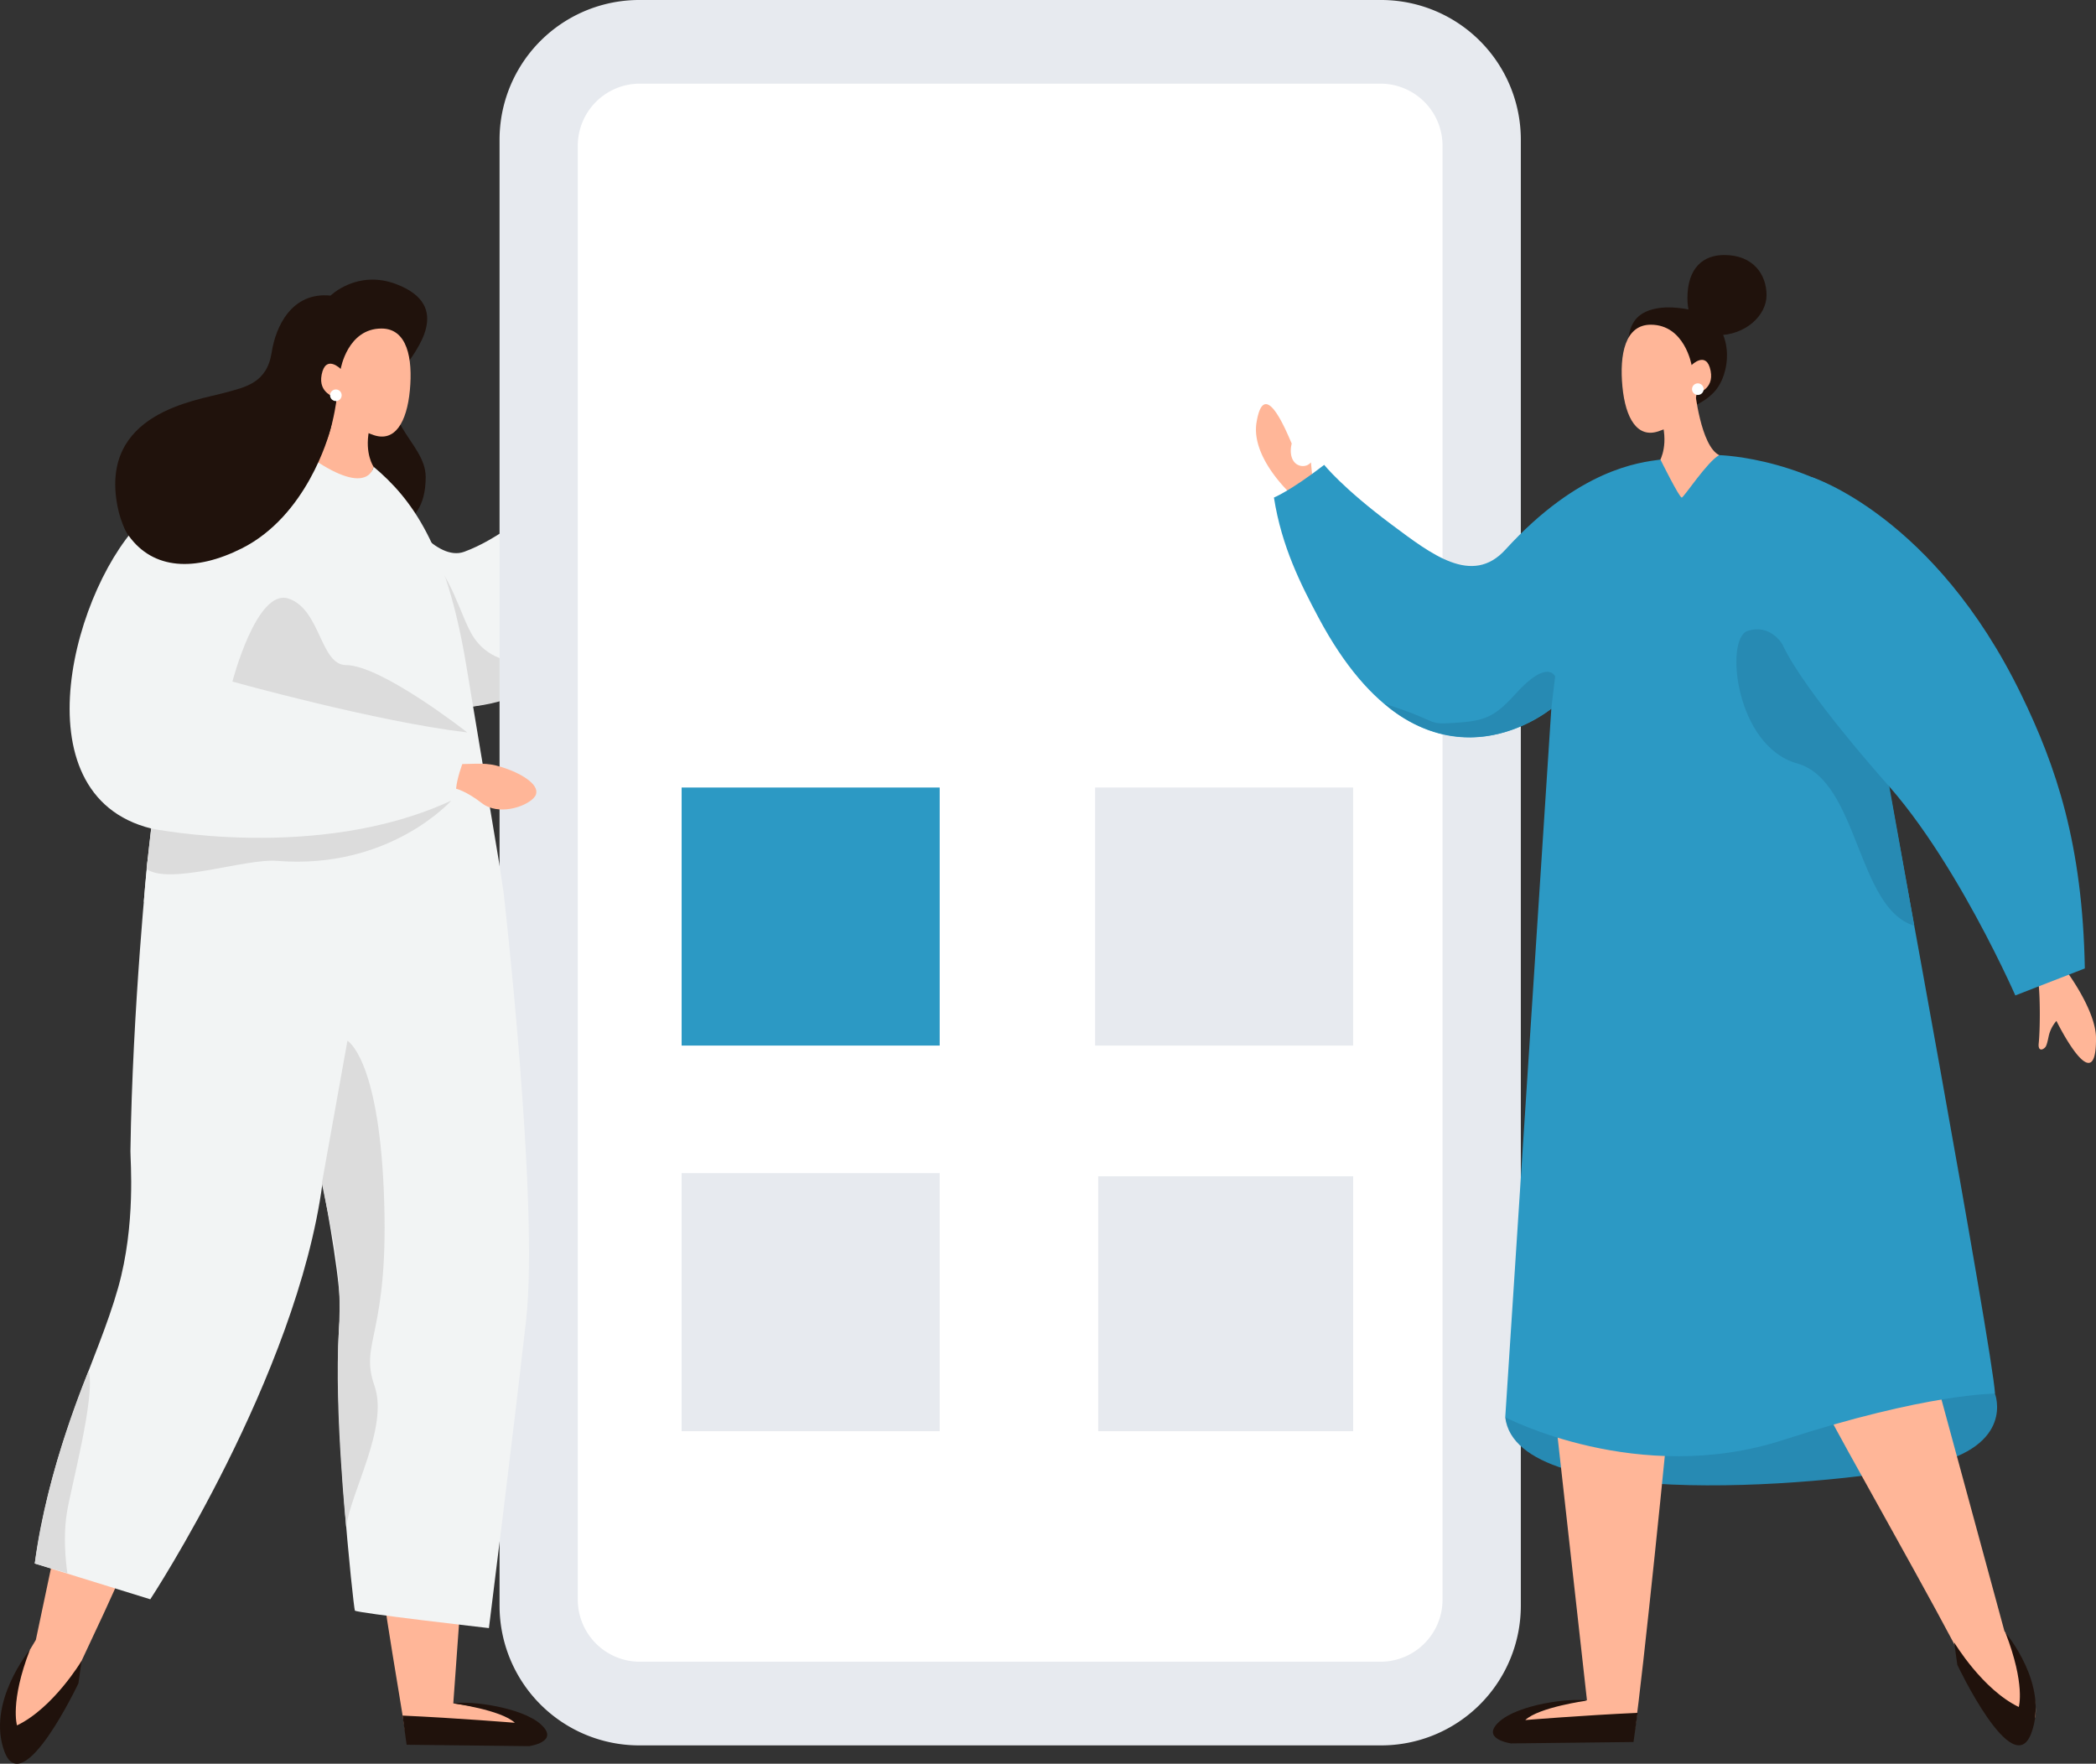
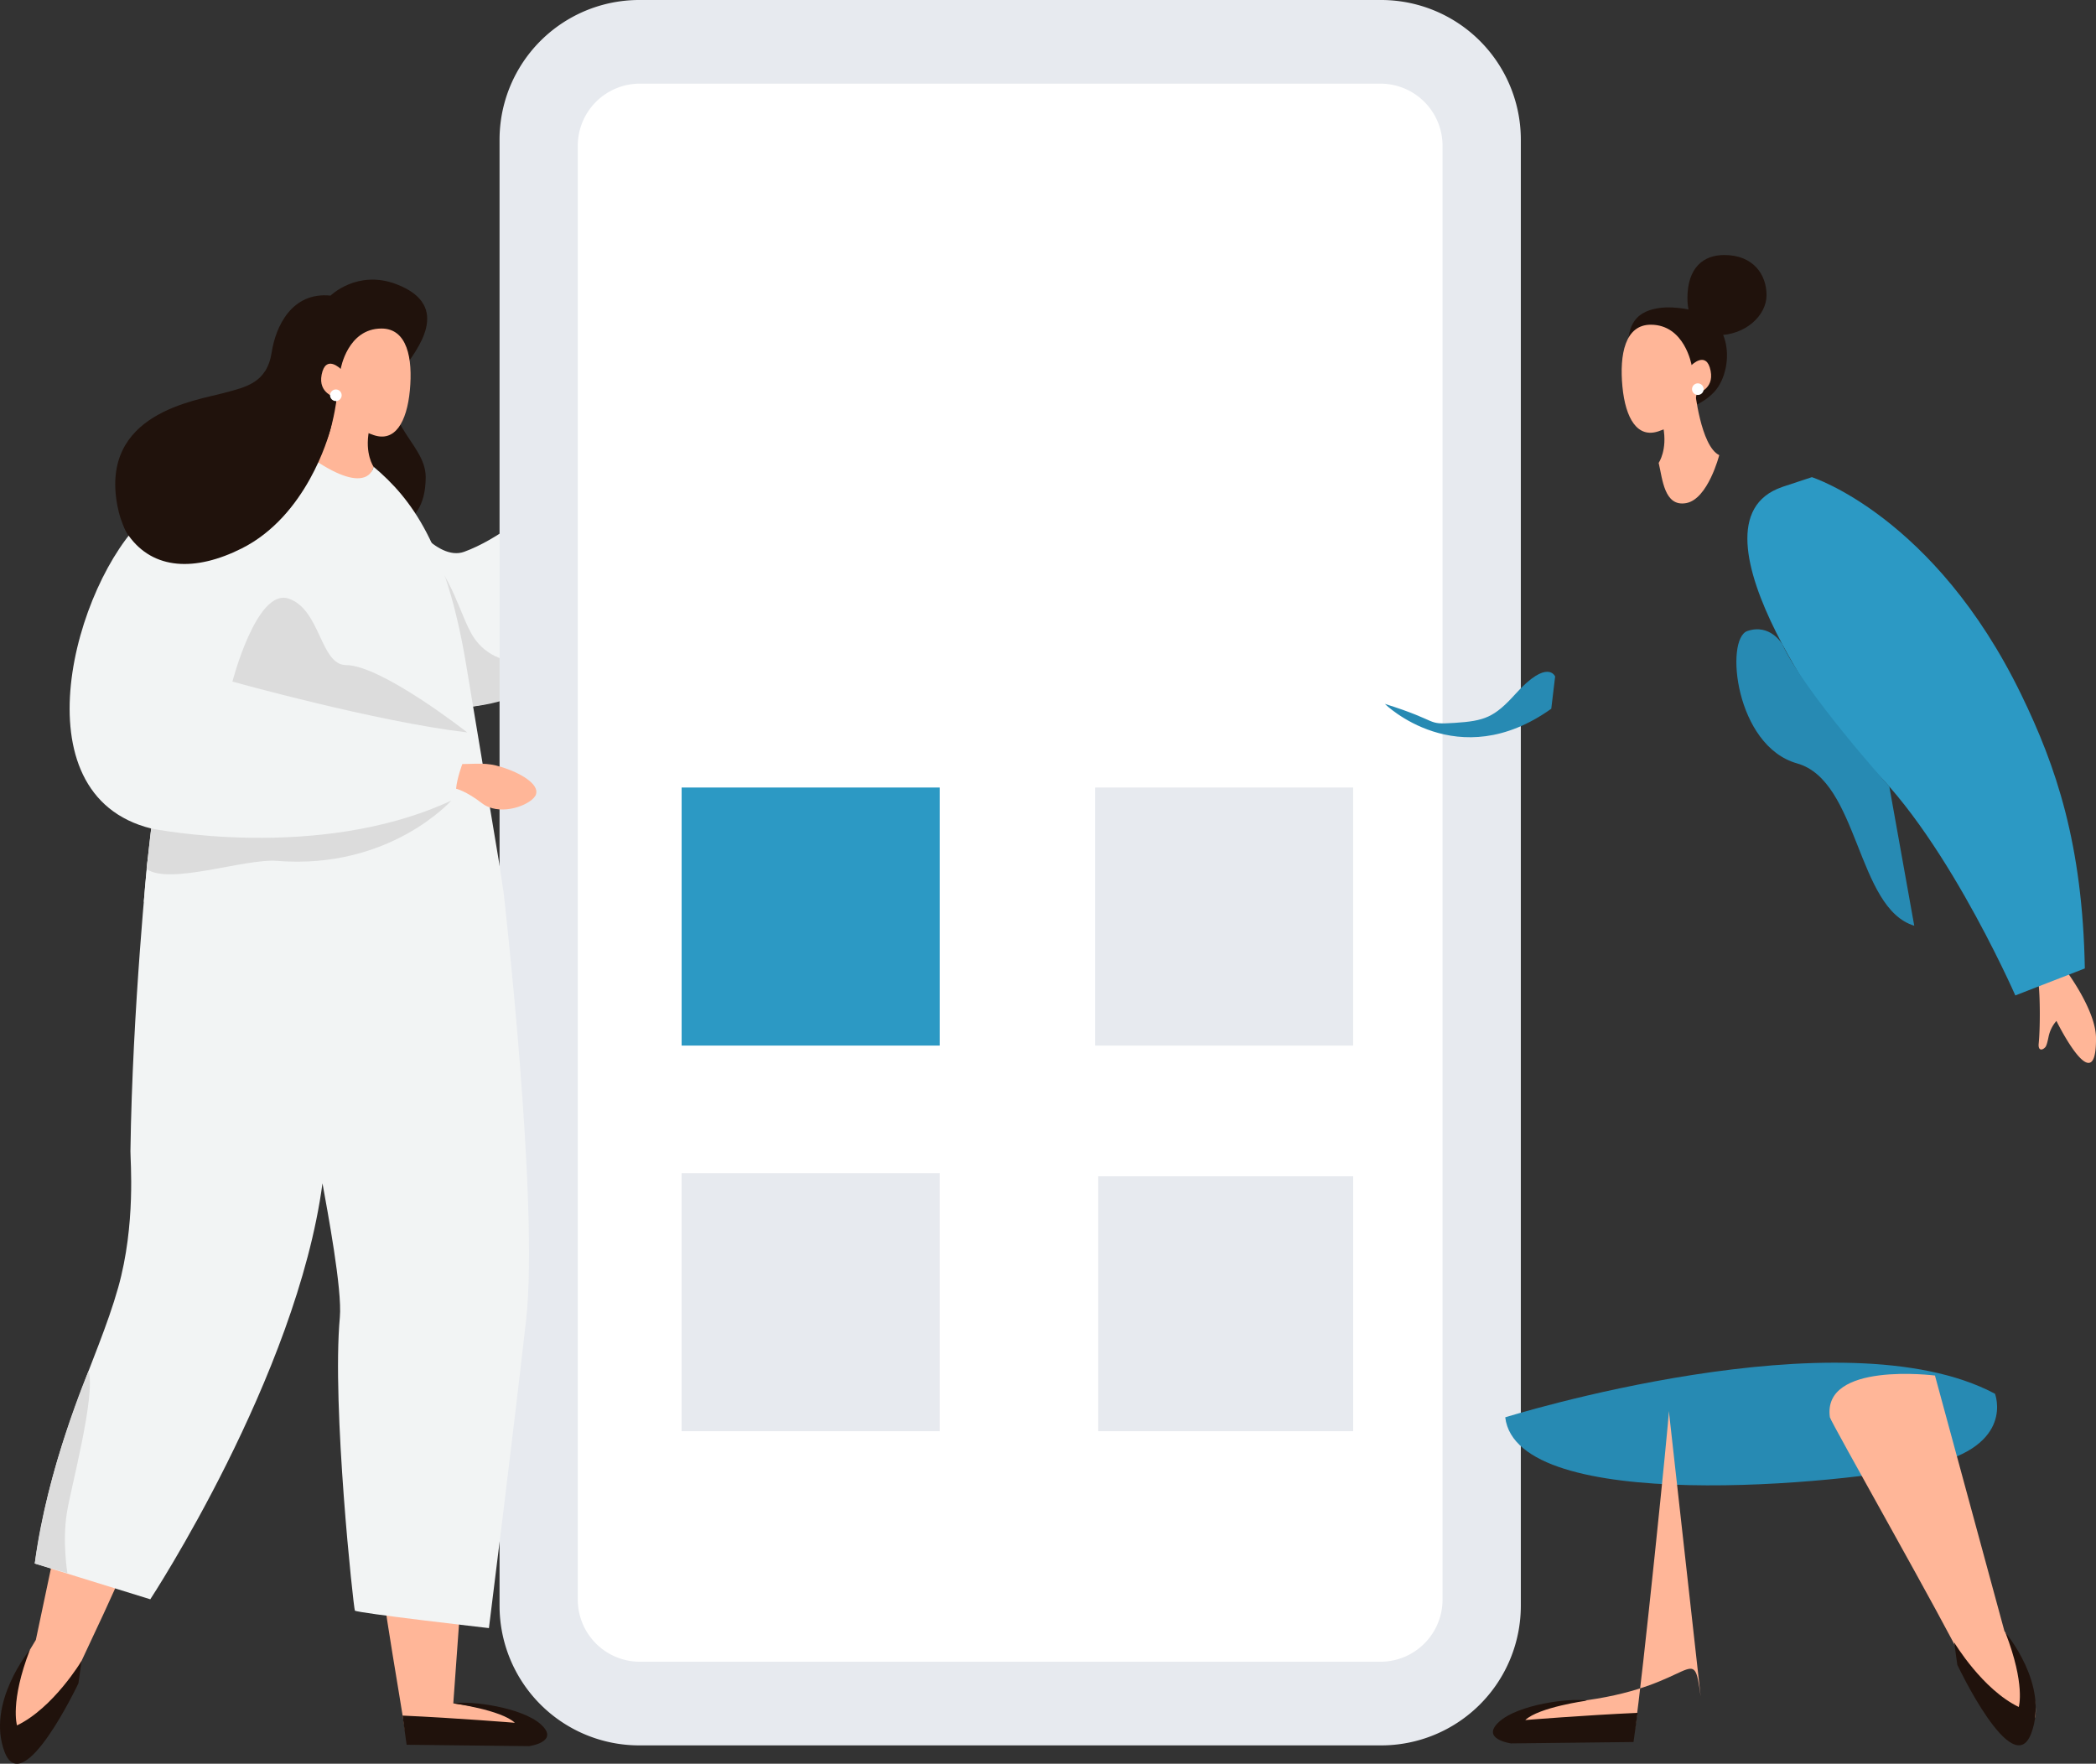
<svg xmlns="http://www.w3.org/2000/svg" viewBox="0 0 2134.82 1796.4">
  <rect x="0" y="0" width="2134.82" height="1796.4" fill="#333333" stroke="none" />
  <defs>
    <clipPath id="a" transform="translate(0 0)">
      <rect y="-0.01" width="2134.82" height="1796.41" style="fill:none" />
    </clipPath>
  </defs>
  <title>about-main-img-two</title>
  <g style="clip-path:url(#a)">
    <path d="M412.09,523s32.52,49.27,60.68,39c67.55-24.63,145.58-117.35,145.58-117.35l61.24,38.64S637.59,650,539.16,699.53C345.56,797,412.09,523,412.09,523" transform="translate(0 0)" style="fill:#f2f4f4" />
    <path d="M429.51,554.85s33.85,92.34,41.89,165.58c0,0,63.6-1.45,98.28-41.77,0,0-8.87-8.34-29.21-5.06s-45.28-3.94-58.73-25.59-19.48-58.35-52.23-93.16" transform="translate(0 0)" style="fill:#dcdcdc" />
    <path d="M1406.66,1777.71H651.1a142.3,142.3,0,0,1-142.3-142.3V142.29A142.29,142.29,0,0,1,651.1,0h755.56A142.29,142.29,0,0,1,1549,142.29V1635.41a142.3,142.3,0,0,1-142.3,142.3" transform="translate(0 0)" style="fill:#e7eaef" />
    <path d="M1406,1692.5H651.74a63.25,63.25,0,0,1-63.25-63.25V148.45A63.25,63.25,0,0,1,651.74,85.2H1406a63.25,63.25,0,0,1,63.25,63.25v1480.8A63.25,63.25,0,0,1,1406,1692.5" transform="translate(0 0)" style="fill:#fff" />
    <rect x="1115.38" y="802.1" width="262.83" height="262.83" style="fill:#e7eaef" />
    <rect x="694.26" y="802.1" width="262.83" height="262.83" style="fill:#2c99c4" />
    <rect x="694.26" y="1194.86" width="262.83" height="262.83" style="fill:#e7eaef" />
    <rect x="1118.58" y="1198.05" width="259.64" height="259.64" style="fill:#e7eaef" />
    <path d="M120.75,1608.9c-.63,4.36-25.21,56-43.2,94.53,0,0-26.69,57.06-56.88,63.62-27.41,6-18.37-42,15.84-96.78l20.58-97.46s71.92-21.21,63.66,36.09" transform="translate(0 0)" style="fill:#ffb698" />
    <path d="M392.39,1634.49c-.6,4.37,13.5,86,20.14,128,0,0,24.56,10.49,77.16,11.69,52.41,1.2,82.61-23.7-28-39.3l6.66-92.27s-68-65.48-75.92-8.13" transform="translate(0 0)" style="fill:#ffb698" />
    <path d="M150.58,873.74c49.41-36,204.69-42,294.53-14.37,32.66,7.09,42,14.16,63.37,20l4.52,30.3s36.18,316.12,22.86,434.58-37.88,314-37.88,314-135.16-15.45-136.53-17.84-23.64-208.16-15.31-298.71c2.6-28.25-12.89-109.72-17.69-136.5C302.18,1401.9,153.07,1628.9,153.07,1628.9L35.41,1592.48c19.13-131,63.53-205.1,84.92-280.93,18.19-64.48,12.39-129.78,12.52-139,2-145.69,17.73-298.85,17.73-298.85" transform="translate(0 0)" style="fill:#f2f4f4" />
-     <path d="M327.82,1205.21,353.87,1060s31.22,17.08,37,152c6.4,148.83-25.39,153.89-9.46,199.44,14.67,41.91-24,107.66-28.81,143.66,0,0-12.2-119.38-7.55-197.9,3.64-61.57-5.52-94.1-17.25-151.91" transform="translate(0 0)" style="fill:#dcdcdc" />
    <path d="M35.41,1592.48l33.27,9.9s-5.27-31.1-.69-60.84c3.92-25.4,29.6-119.59,22.29-145.37,0,0-42.76,100.39-54.87,196.31" transform="translate(0 0)" style="fill:#dcdcdc" />
    <path d="M410,1747.35l4.16,29.72,124.67,1.41s31.5-4.24,12.34-21.91c-19.32-17.8-72.27-24.64-89.51-21.68,0,0,48.8,6.66,62.73,19.79,0,0-58.9-4.83-114.39-7.33" transform="translate(0 0)" style="fill:#20120c" />
    <path d="M336.64,301.11s27.2-26.72,66.75-11.78c59.06,22.31,19.64,68.36,8.53,85.31-34.43,52.53,21.66,74.13,21.66,111.23,0,61.18-52.11,53.74-72.85,60-28.74,8.75-87.56,55.32-159.65,30.51,0,0-67.63,10.11-81.41-60.76-18.45-94.89,79.63-107.53,108.51-115.41,21.65-5.9,43.68-9.8,48.56-41.37,4-26.19,20.34-61.68,59.9-57.78" transform="translate(0 0)" style="fill:#20120c" />
    <path d="M347,375.74s7-41.13,41.57-41.13c26.19,0,32,30.33,28.88,63s-15.32,52.95-36.92,45.51c-22.77-7.84-35.42-20.37-38.85-38.47,0,0-17.8-3.85-14.09-23,4.1-21.2,19.41-5.88,19.41-5.88" transform="translate(0 0)" style="fill:#ffb698" />
    <path d="M380.47,475.34s-9.18-13.12-4.59-36.75L343.7,400.26s-5.88,58-24.91,67.21c0,0-2,27.56,20.34,31.5s37.41-7.22,41.34-23.63" transform="translate(0 0)" style="fill:#ffb698" />
    <path d="M380.47,475.34s-4.38,31.2-61.68-7.87c0,0-100.5-5.55-171.37,60.07S15.5,809.42,154,843.85c0,0-4.4,34-7.52,74.52,0,0,93.52,45.77,213.29,8.47C481.47,889,508.47,879.39,508.47,879.39s-26.58-159.54-33.66-202.23c-20.23-122-55.67-169.3-94.34-201.82" transform="translate(0 0)" style="fill:#f2f4f4" />
    <path d="M154,843.85s170,34.66,305.66-28.46c0,0-62.58,70.63-177.54,61.43-32.81-2.62-109.24,25-132.87,8.29Z" transform="translate(0 0)" style="fill:#dcdcdc" />
    <path d="M236.74,694.22S383.33,735.14,475.92,746c0,0-87.24-68.46-123.41-68.6-26.48-.1-25.8-56.69-58.6-67.72-32.49-10.93-57.17,84.5-57.17,84.5" transform="translate(0 0)" style="fill:#dcdcdc" />
    <path d="M336.29,403.69a5.9,5.9,0,1,0,4.7-6.91,5.91,5.91,0,0,0-4.7,6.91" transform="translate(0 0)" style="fill:#fff" />
    <path d="M83.07,1691.64s-28.69,47.91-65.75,65.7c0,0-7.36-24,13.19-77.1,0,0-44.7,54.16-25.89,104s75.28-69.82,75.28-69.82Z" transform="translate(0 0)" style="fill:#20120c" />
    <path d="M336.18,438.51c-1.49,5.62-23.76,86.83-90,120.08-47.31,23.74-90.12,21.88-115.13-13-29.49-41.1,34.2-124.84,105.73-117s112.37-38.71,99.44,9.85" transform="translate(0 0)" style="fill:#20120c" />
    <path d="M464.53,803.32s10.08,2.2,26.42,14.82,44,4.15,52.86-5.63-7-21.75-26.1-28.89-25.83-5.83-46.83-5.41c0,0-5.38,14.26-6.35,25.11" transform="translate(0 0)" style="fill:#ffb698" />
    <path d="M2031.92,1419.52s20.89,53-67,72.66-420,51.09-431.8-48.61c0,0,342.77-107.2,498.84-24" transform="translate(0 0)" style="fill:#278ab3" />
    <path d="M1737.23,320.76c-10.17-5.55-32.33-8.85-45.25-7.32-23,2.72-39.73,14.54-31.44,58.33,11.67,61.71,62.72,51,84.89,28,18-18.73,20.67-63.21-8.2-79" transform="translate(0 0)" style="fill:#20120c" />
    <path d="M1718.69,303.92c0,20.72,9.85,37.51,30.57,37.51,28.62,0,50-20.13,50-40.85s-13.34-40.85-43.07-40.85c-20.72,0-37.52,12.2-37.52,44.19" transform="translate(0 0)" style="fill:#20120c" />
    <path d="M1863.82,1443.62c.63,4.36,118.66,212.18,136.65,250.69,0,0,26.69,57.07,56.88,63.63,27.41,6,18.37-42-15.84-96.79L1970.8,1401s-115.24-14.65-107,42.66" transform="translate(0 0)" style="fill:#ffb698" />
-     <path d="M1330.94,474a11.48,11.48,0,0,1-10.9-1.68c-5.8-4.57-6.2-13.73-4.39-20.52-6.35-14.6-28.29-68.05-35.84-21.53-6.08,37.41,38,75.76,38,75.76l19.42-13.5c-.43-5.66-1.23-13.41-2-21.63a11.82,11.82,0,0,1-4.26,3.1" transform="translate(0 0)" style="fill:#ffb698" />
    <path d="M2076.08,999.41l29.15-9.59s29.25,39.2,29.58,67c.7,60.66-33.34-3-40.29-17a35.28,35.28,0,0,0-8,16.1c-.92,4.51-2,9.11-3.28,10.59-3.06,3.47-7.58,4-6.78-3.73,1.45-14.08,1.69-46.66-.39-63.33" transform="translate(0 0)" style="fill:#ffb698" />
    <path d="M1722.91,371.84s-7-41.12-41.56-41.12c-26.2,0-32,30.33-28.88,63s15.32,52.94,36.92,45.5c22.77-7.83,35.42-20.37,38.85-38.47,0,0,17.8-3.84,14.08-23-4.1-21.2-19.41-5.89-19.41-5.89" transform="translate(0 0)" style="fill:#ffb698" />
    <path d="M1689.39,471.45s9.19-13.13,4.59-36.75l32.18-38.33s5.89,58,24.92,67.2c0,0-11.45,44.92-33.76,48.86s-24-24.57-27.93-41" transform="translate(0 0)" style="fill:#ffb698" />
-     <path d="M1699.76,1437.05c.6,4.37-27.62,280.25-34.27,322.24,0,0-24.56,10.49-77.15,11.7-52.41,1.2-82.62-23.71,28-39.31L1583.93,1441s107.93-61.29,115.83-3.94" transform="translate(0 0)" style="fill:#ffb698" />
-     <path d="M1926.19,537.74c-76.37-71.91-175.11-74.17-175.11-74.17-11.91,6.17-36.21,43.31-38.19,43.23-2.6-.11-21.69-38.72-21.69-38.72-21.44,2.93-82.66,9.31-158,91.83-33.88,37.09-75.3,4.58-115.58-25.43-50.2-37.41-68.9-61-68.9-61-34.45,26.58-51.19,33.29-51.19,33.29,7.88,50.32,27.63,88.88,45.28,122.06,107.3,201.71,237.23,93,237.23,93l-46.91,721.7s135.59,71.06,283.49,23c146.41-47.56,215.35-47.06,215.35-47.06-2.34-43.76-111.35-636-111.35-636,46.8-75.32,75.94-179.56,5.62-245.78" transform="translate(0 0)" style="fill:#2c99c4" />
+     <path d="M1699.76,1437.05c.6,4.37-27.62,280.25-34.27,322.24,0,0-24.56,10.49-77.15,11.7-52.41,1.2-82.62-23.71,28-39.31s107.93-61.29,115.83-3.94" transform="translate(0 0)" style="fill:#ffb698" />
    <path d="M1580,721.86l3.94-32.84s-7.49-18.69-40.36,17.72c-21.66,24-31.5,27.56-62,29.53s-12.94-1.1-71.09-19.35c0,0,74,73.05,169.53,4.94" transform="translate(0 0)" style="fill:#278ab3" />
    <path d="M1815.11,496,1845.42,486s125,39.72,213.19,221.3c35.63,73.32,62.58,152.32,64.84,279.07l-70.8,27.5s-81.28-185.77-168.08-250.47c0,0-178.7-230-69.46-267.34" transform="translate(0 0)" style="fill:#2c99c4" />
    <path d="M1990.4,1672.87s28.69,47.91,65.75,65.7c0,0,7-22.59-13.54-75.64,0,0,45,52.7,26.24,102.55s-75.28-69.81-75.28-69.81Z" transform="translate(0 0)" style="fill:#20120c" />
    <path d="M1667.92,1744.56l-4.17,29.71-124.66,1.42s-31.5-4.25-12.34-21.91c19.32-17.8,72.27-24.64,89.51-21.68,0,0-48.8,6.65-62.74,19.79,0,0,58.91-4.83,114.4-7.33" transform="translate(0 0)" style="fill:#20120c" />
    <path d="M1723.49,397.47a5.9,5.9,0,1,0,4.7-6.9,5.91,5.91,0,0,0-4.7,6.9" transform="translate(0 0)" style="fill:#fff" />
    <path d="M1924.31,801.1s-86.48-96.09-109-145c0,0-12.33-21.29-35.54-13.41s-12.39,117.13,50.61,134.85,60.49,147.57,119.33,165.33Z" transform="translate(0 0)" style="fill:#278ab3" />
  </g>
</svg>